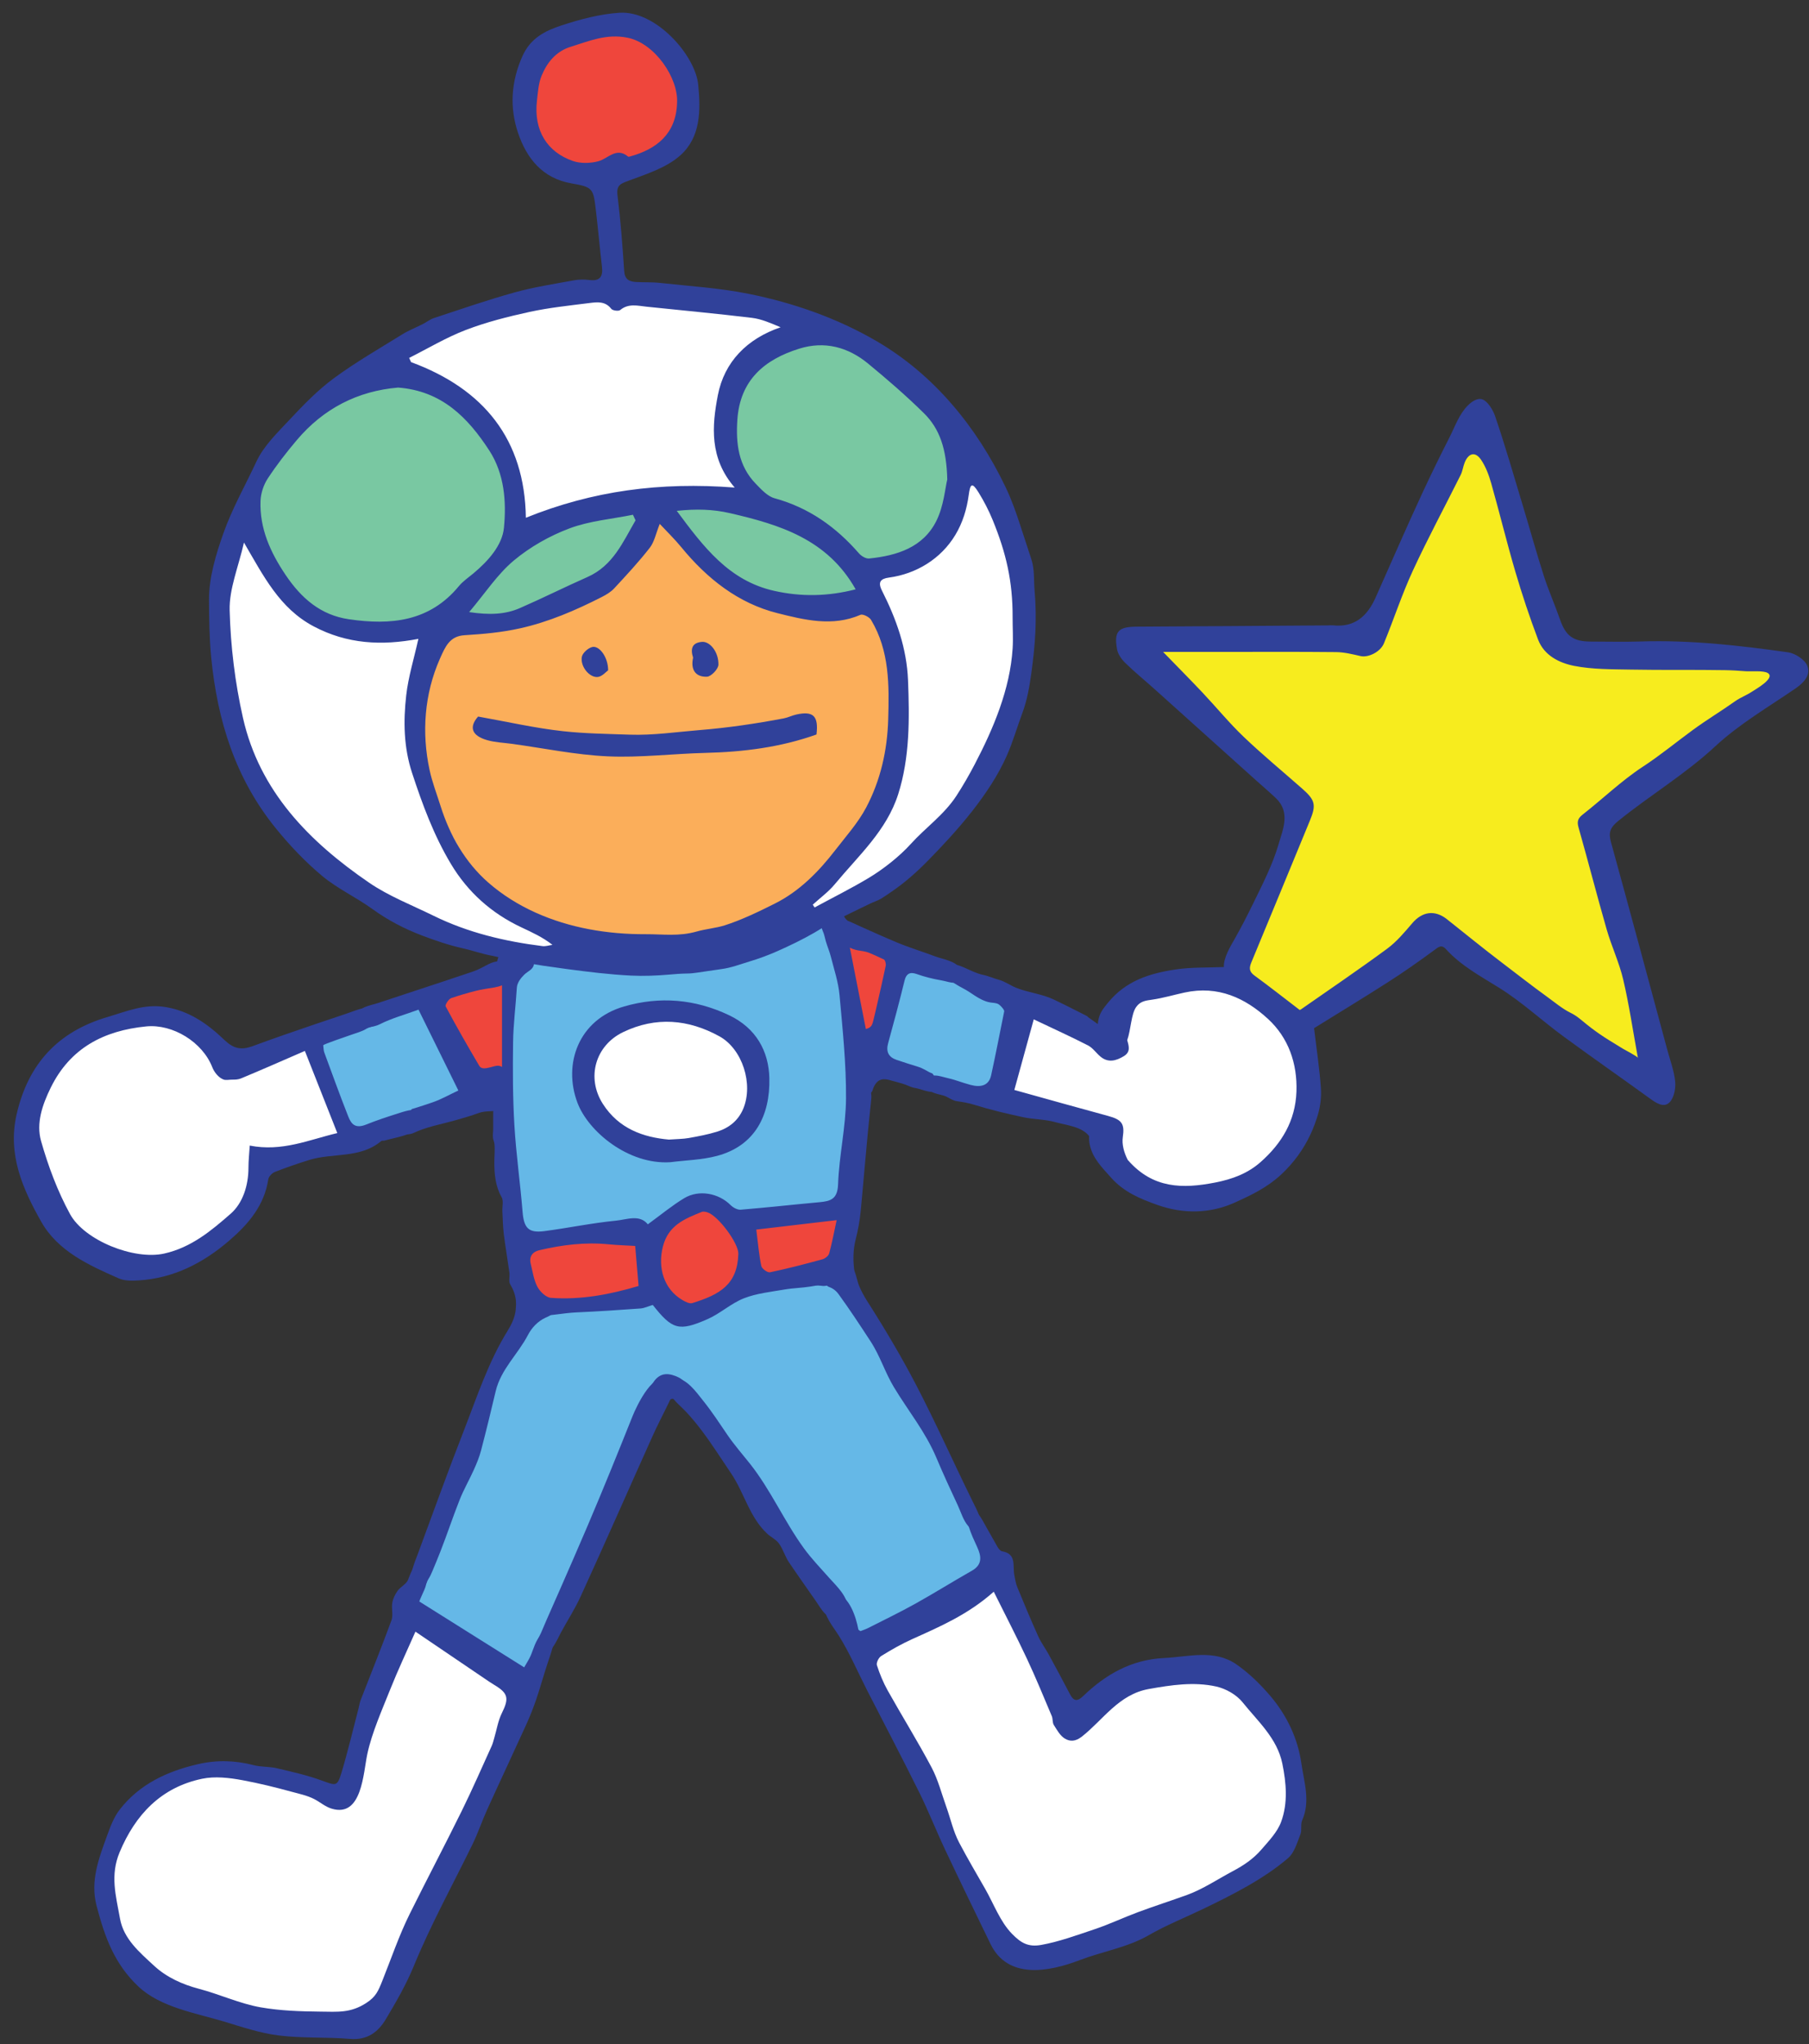
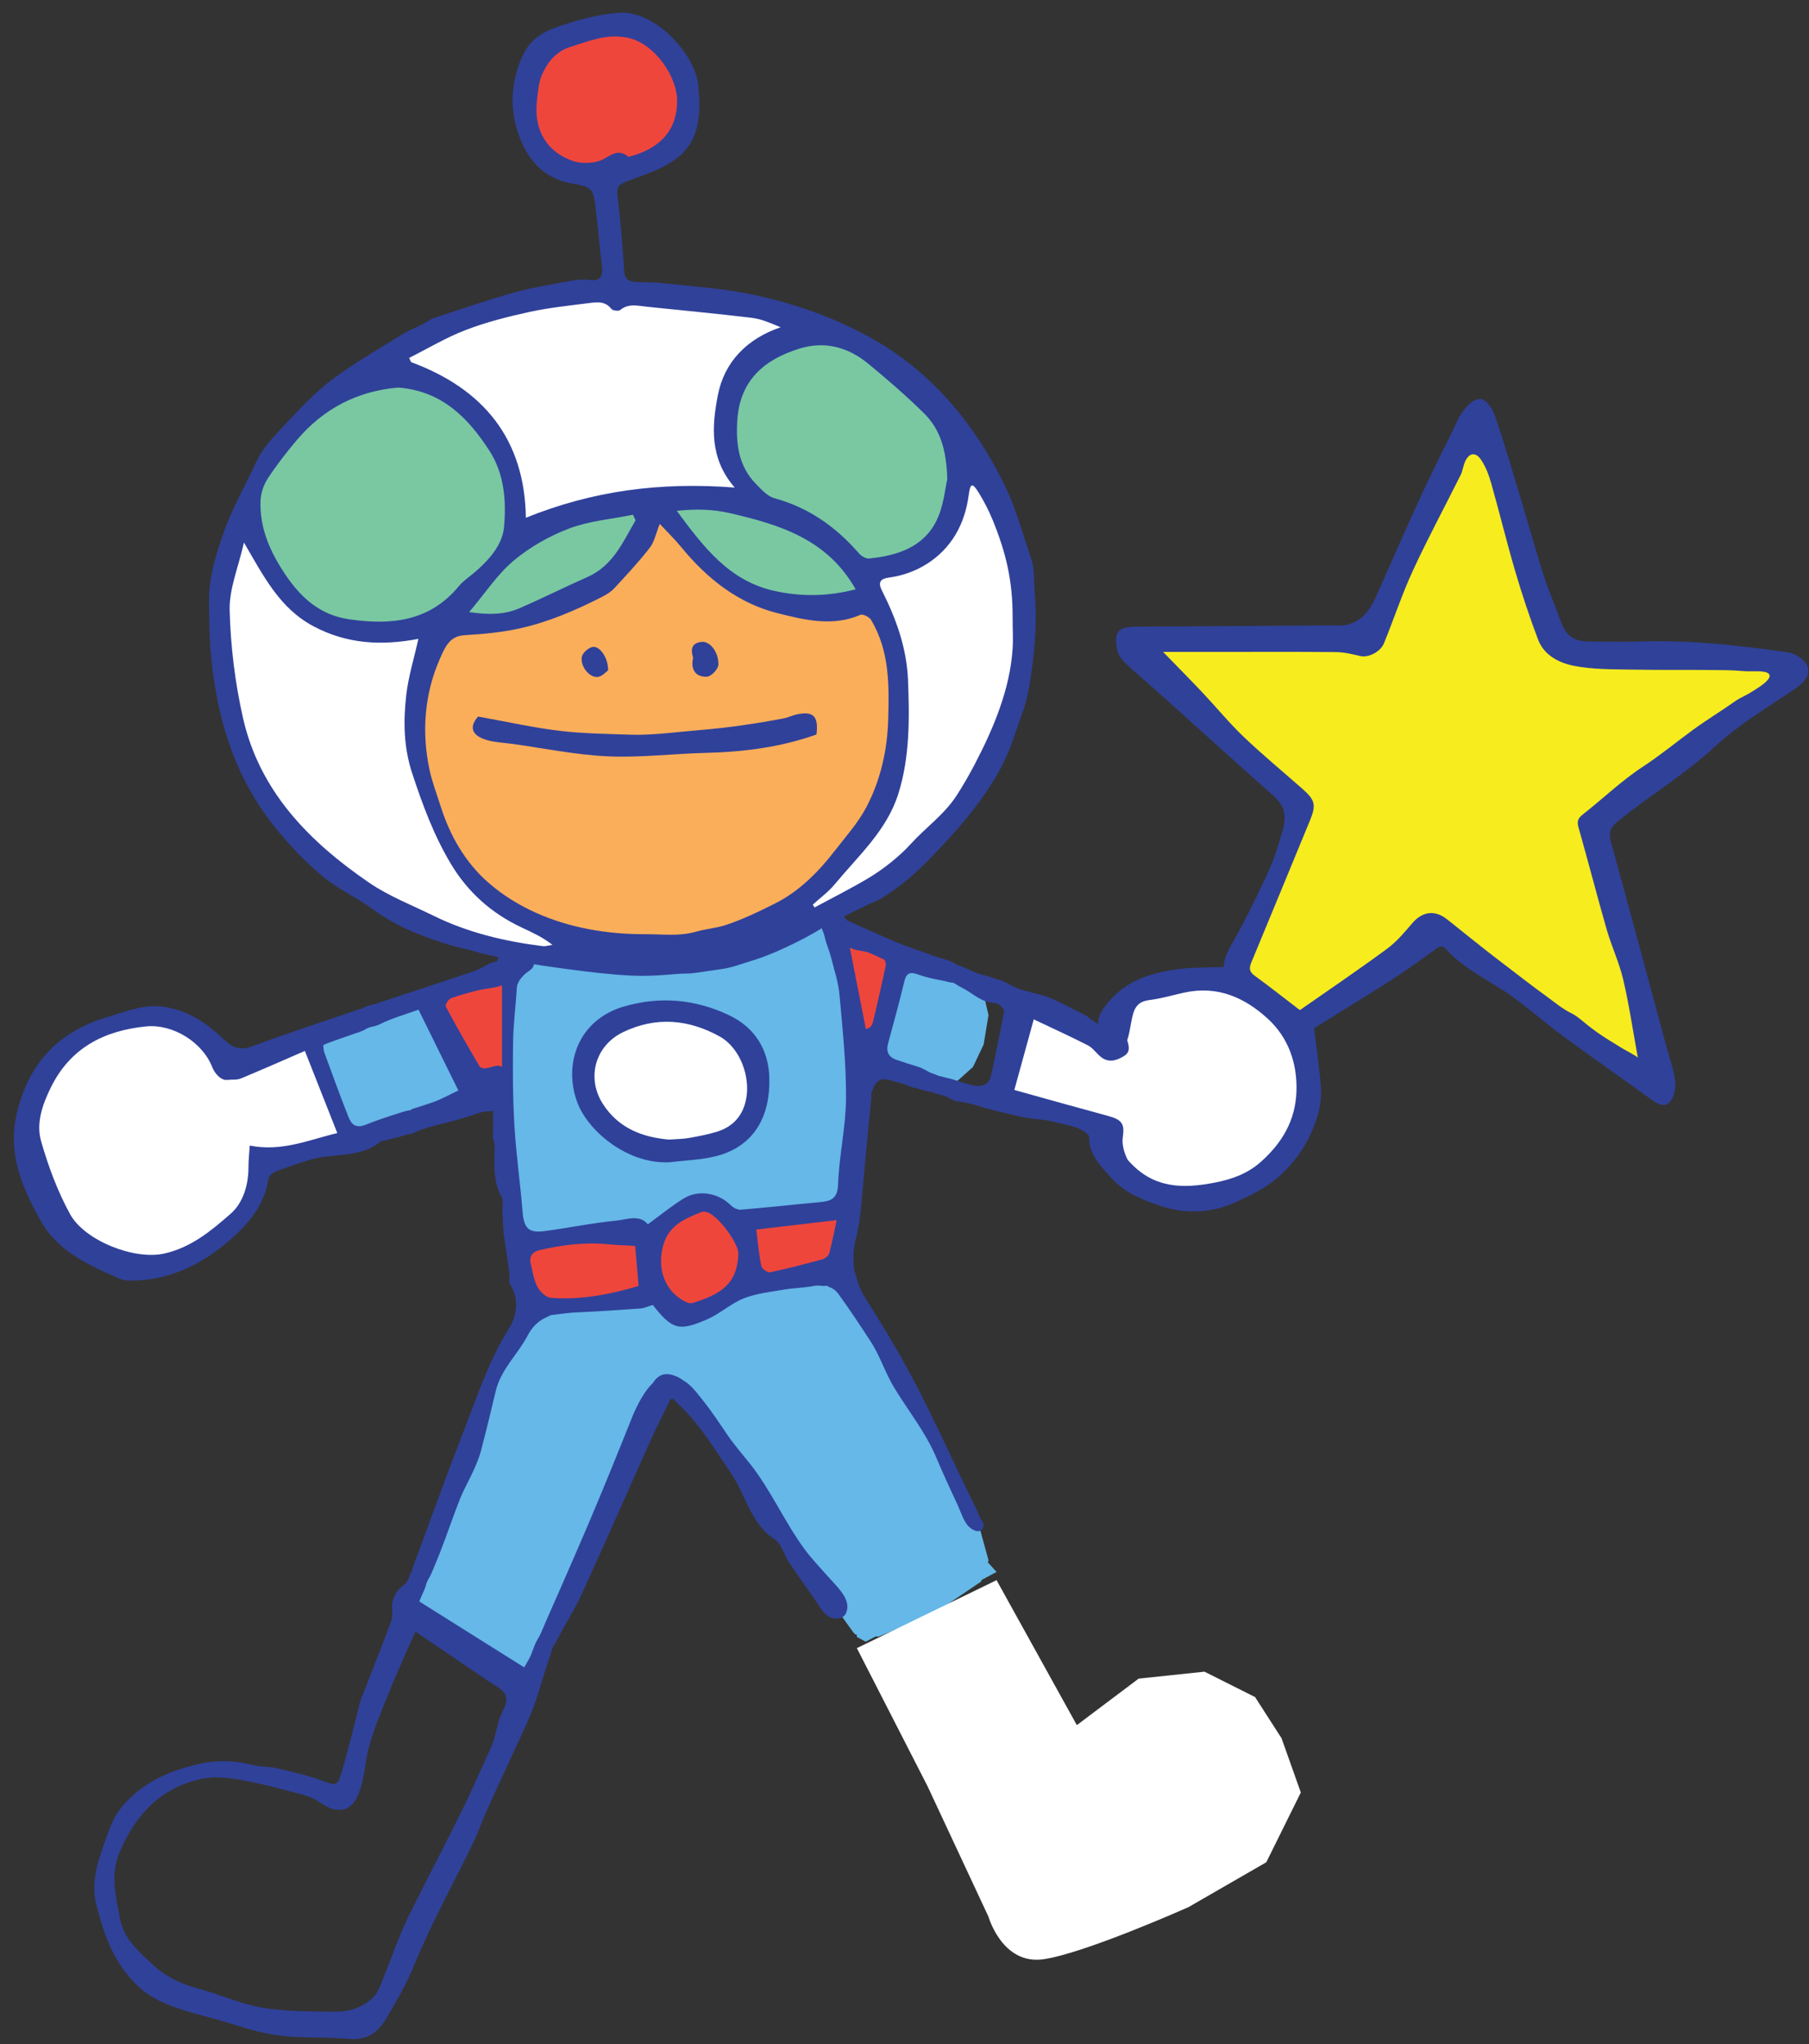
<svg xmlns="http://www.w3.org/2000/svg" version="1.1" width="169" height="191" viewBox="-1 -1 169 191">
  <rect x="-1" y="-1" width="169" height="191" fill="#333333" stroke="none" />
  <g id="space" transform="matrix(1, 0, 0, 1, -37, -3)">
    <g id="jez-d">
      <g id="jez-puppet-star">
        <g id="Layer_3">
          <g id="Group">
            <g id="Shape">
              <path id="ID0.26220739632844925" fill="#65B8E7" stroke="none" stroke-width="1" d="M 0.700 5.444 L 0.100 11.088 L 0.100 22.726 L 1.800 34.741 L 2.051 37.961 L 14.200 45.002 L 16.500 45.257 L 17.350 45.257 L 30.900 34.513 L 32.350 28.969 L 33.150 16.134 L 31.114 2.148 L 29.897 0.529 L 24.300 2.498 L 17.500 4.046 L 8.000 4.446 L 1.450 4.395 L 0.700 5.444 " transform="matrix(1, 0, 0, 1, 83.2, 86.9)" />
              <path id="ID0.26665428234264255" fill="#EF463C" stroke="none" stroke-width="1" d="M 31.550 27.770 L 23.000 29.219 L 20.600 28.495 L 18.450 27.770 L 15.163 28.919 L 13.200 30.368 L 1.400 31.117 L 1.900 37.160 L 14.200 36.111 C 14.200 36.111 15.308 37.410 15.654 37.510 C 16.000 37.610 18.450 37.410 18.600 37.510 C 18.750 37.610 23.000 35.362 23.000 35.362 L 28.400 34.741 L 31.114 34.063 L 31.550 27.770 Z " transform="matrix(1, 0, 0, 1, 83.2, 86.9)" />
              <path id="ID0.5047541819512844" fill="#30419A" stroke="none" stroke-width="1" d="M 15.563 45.794 C 15.596 45.787 15.630 45.785 15.667 45.789 C 15.902 45.812 16.207 46.032 16.427 46.124 C 16.678 46.228 17.502 46.582 17.725 46.283 C 17.836 46.133 17.751 45.647 17.695 45.479 C 17.594 45.171 17.344 44.960 17.147 44.715 C 16.847 44.343 16.634 44.004 16.195 43.790 C 15.824 43.608 15.383 43.457 14.963 43.492 C 13.957 43.575 13.408 44.800 13.470 45.681 C 13.492 45.993 13.731 47.046 14.182 47.026 C 14.475 47.013 14.931 46.383 15.125 46.169 C 15.254 46.027 15.378 45.833 15.563 45.794 Z " transform="matrix(1, 0, 0, 1, 83.2, 86.9)" />
              <path id="ID0.7239518607966602" fill="#FFFFFF" stroke="none" stroke-width="1" d="M 18.850 10.439 L 14.550 9.939 L 10.600 10.439 C 10.600 10.439 8.050 13.136 8.050 13.186 C 8.050 13.236 7.450 17.321 7.450 17.321 L 9.900 20.478 L 13.950 21.920 L 18 22.326 L 21.700 21.069 L 23.564 18.730 L 23.564 15.584 L 22.450 12.737 L 18.850 10.439 Z " transform="matrix(1, 0, 0, 1, 83.2, 86.9)" />
              <path id="ID0.15256989654153585" fill="#30419A" stroke="none" stroke-width="1" d="M 20.909 9.951 C 17.717 8.434 14.431 8.172 11.104 9.132 C 6.841 10.362 5.383 14.508 6.745 18.127 C 7.760 20.824 11.508 23.932 15.416 23.685 C 16.873 23.499 18.372 23.471 19.778 23.097 C 23.308 22.158 24.755 19.340 24.674 15.835 C 24.617 13.317 23.442 11.155 20.909 9.951 Z M 22.244 18.668 C 21.779 19.795 20.905 20.488 19.780 20.836 C 18.920 21.101 18.025 21.267 17.137 21.426 C 16.621 21.518 16.086 21.513 15.287 21.571 C 12.929 21.362 10.612 20.576 9.115 18.229 C 7.561 15.790 8.409 12.780 11.021 11.527 C 14.073 10.062 17.102 10.323 20.005 11.921 C 22.168 13.114 23.188 16.380 22.244 18.668 Z " transform="matrix(1, 0, 0, 1, 83.2, 86.9)" />
            </g>
            <path id="Shape" fill="#30419A" stroke="none" stroke-width="1" d="M 35.530 11.215 C 35.438 10.344 35.340 9.473 35.238 8.599 C 35.141 7.771 35.045 6.943 34.949 6.115 C 34.900 5.696 34.851 5.276 34.802 4.857 C 34.786 4.716 34.755 3.677 34.660 3.636 C 34.673 3.642 34.685 3.647 34.697 3.652 C 34.518 3.132 34.339 2.613 34.160 2.092 C 34.067 1.821 34.003 1.491 33.866 1.239 C 33.788 1.096 33.688 1.049 33.587 0.927 C 33.407 0.708 33.382 0.394 33.101 0.243 C 32.761 0.061 32.248 0.188 31.938 0.355 C 31.286 0.709 31.175 1.470 31.463 2.082 C 31.607 2.388 31.653 2.710 31.748 3.035 C 31.888 3.519 32.093 3.982 32.216 4.471 C 32.518 5.662 32.918 6.850 33.029 8.062 C 33.321 11.275 33.657 14.501 33.637 17.718 C 33.621 20.394 32.990 23.062 32.895 25.744 C 32.846 27.105 32.234 27.323 31.181 27.419 C 28.719 27.644 26.261 27.919 23.797 28.122 C 23.492 28.146 23.084 27.926 22.853 27.692 C 21.748 26.580 19.897 26.215 18.518 27.047 C 17.378 27.735 16.344 28.599 15.121 29.488 C 14.345 28.529 13.162 29.047 12.136 29.147 C 9.896 29.367 7.681 29.832 5.447 30.125 C 3.959 30.319 3.542 29.829 3.418 28.302 C 3.200 25.606 2.814 22.922 2.655 20.223 C 2.503 17.647 2.497 15.059 2.533 12.478 C 2.556 10.777 2.781 9.079 2.885 7.377 C 2.914 6.908 3.256 6.479 3.576 6.163 C 3.902 5.840 4.399 5.692 4.475 5.215 C 4.500 5.062 4.480 4.817 4.433 4.668 C 4.286 4.193 3.818 3.820 3.366 3.671 C 2.992 3.547 2.351 3.509 1.980 3.700 C 1.682 3.853 1.409 4.151 1.227 4.426 C 1.009 4.757 1.064 5.062 0.988 5.429 C 0.930 5.710 0.919 5.997 0.881 6.281 C 0.808 6.824 0.739 7.374 0.724 7.922 C 0.712 8.400 0.579 8.828 0.599 9.314 C 0.686 11.368 0.992 13.411 0.754 15.464 C 0.694 15.986 0.725 16.522 0.706 17.047 C 0.678 17.815 0.682 18.592 0.675 19.360 C 0.671 19.761 0.675 20.163 0.675 20.564 C 0.675 20.841 0.622 21.125 0.653 21.401 C 0.675 21.605 0.770 21.771 0.791 21.974 C 0.851 22.535 0.779 23.127 0.779 23.689 C 0.778 24.814 0.889 25.953 1.461 26.948 C 1.659 27.292 1.510 27.833 1.533 28.282 C 1.570 28.997 1.581 29.718 1.669 30.428 C 1.817 31.619 2.024 32.801 2.188 33.990 C 2.239 34.360 2.095 34.819 2.267 35.099 C 2.546 35.554 2.735 36.061 2.795 36.592 C 2.833 36.930 2.738 37.305 2.992 37.572 C 3.369 37.967 4.136 38.058 4.654 38.059 C 5.944 38.063 7.188 37.772 8.480 37.715 C 10.467 37.628 12.453 37.494 14.437 37.350 C 14.800 37.323 15.151 37.149 15.583 37.020 C 17.402 39.323 18.016 39.528 20.708 38.342 C 21.898 37.818 22.906 36.864 24.109 36.395 C 25.303 35.930 26.633 35.797 27.914 35.576 C 28.712 35.438 29.527 35.429 30.326 35.300 C 30.672 35.245 30.908 35.172 31.255 35.223 C 31.639 35.279 32.022 35.263 32.408 35.262 C 32.994 35.261 33.482 35.110 33.955 34.729 C 34.267 34.478 34.474 34.294 34.423 33.919 C 34.284 32.889 34.283 31.898 34.543 30.876 C 34.755 30.042 34.915 29.186 34.999 28.330 C 35.042 27.878 35.086 27.425 35.127 26.973 C 35.317 24.918 35.490 22.861 35.686 20.805 C 35.783 19.778 35.903 18.752 35.999 17.725 C 36.034 17.358 35.927 17.019 35.916 16.650 C 35.901 16.153 35.874 15.656 35.856 15.159 C 35.834 14.538 35.795 13.940 35.739 13.323 C 35.673 12.619 35.603 11.917 35.530 11.215 Z M 6.068 36.358 C 5.611 36.324 5.045 35.777 4.805 35.323 C 4.462 34.676 4.361 33.898 4.180 33.170 C 4.009 32.482 4.363 32.052 4.984 31.907 C 7.097 31.411 9.234 31.139 11.414 31.351 C 12.304 31.438 13.201 31.463 13.941 31.508 C 14.057 32.887 14.154 34.024 14.257 35.248 C 11.592 36.043 8.870 36.565 6.068 36.358 Z M 19.277 36.847 C 19.020 36.927 18.626 36.726 18.350 36.563 C 16.610 35.538 16.025 33.529 16.531 31.555 C 17.038 29.576 18.565 28.972 20.149 28.332 C 20.302 28.270 20.525 28.316 20.697 28.371 C 21.698 28.691 23.593 31.247 23.577 32.233 C 23.497 35.115 21.853 36.049 19.277 36.847 Z M 32.063 32.206 C 32.000 32.436 31.680 32.690 31.430 32.758 C 29.809 33.200 28.180 33.626 26.535 33.970 C 26.303 34.020 25.777 33.637 25.723 33.383 C 25.508 32.366 25.424 31.321 25.254 29.979 C 27.722 29.689 30.216 29.395 32.762 29.097 C 32.533 30.155 32.338 31.193 32.063 32.206 Z " transform="matrix(1, 0, 0, 1, 81.4, 86.9)" />
          </g>
          <g id="Group">
            <path id="Shape" fill="#EF463C" stroke="none" stroke-width="1" d="M 3.604 13.261 L 6.015 4.083 L 1.463 2.365 L 3.604 13.261 " transform="matrix(1, 0, 0, 1, 113.8, 87.5)" />
            <path id="Shape" fill="#65B8E7" stroke="none" stroke-width="1" d="M 7.049 3.854 L 4.249 13.886 C 4.249 13.886 6.850 15.185 7.049 15.185 C 7.249 15.185 9.799 15.534 9.799 15.534 L 11.652 15.485 L 13.099 14.186 L 14.093 12.088 L 14.549 9.340 L 14.093 7.393 L 11.699 5.347 L 7.049 3.854 Z " transform="matrix(1, 0, 0, 1, 113.8, 87.5)" />
            <path id="Shape" fill="#30419A" stroke="none" stroke-width="1" d="M 4.771 4.141 C 4.901 4.205 4.984 4.556 4.944 4.744 C 4.686 5.946 4.420 7.147 4.142 8.345 C 4.026 8.844 3.914 9.345 3.788 9.842 C 3.719 10.114 3.662 10.368 3.406 10.518 C 3.153 10.666 2.837 10.671 2.576 10.819 C 2.338 10.955 2.141 11.151 1.989 11.379 C 1.355 12.330 1.425 13.720 1.699 14.779 C 1.859 15.398 2.579 17.202 3.548 16.600 C 3.728 16.487 3.734 16.265 3.813 16.088 C 4.097 15.452 4.531 15.214 5.211 15.385 C 5.644 15.494 6.074 15.627 6.502 15.742 C 6.920 15.855 7.288 16.095 7.716 16.155 C 8.354 16.246 9.623 16.953 10.091 16.125 C 10.241 15.860 10.255 15.389 10.030 15.159 C 9.758 14.882 9.353 14.842 9.020 14.674 C 8.675 14.500 8.383 14.297 8.004 14.180 C 7.326 13.971 6.650 13.759 5.978 13.531 C 5.198 13.266 4.953 12.759 5.174 11.954 C 5.711 10.007 6.232 8.056 6.711 6.094 C 6.862 5.475 7.217 5.285 7.811 5.495 C 8.567 5.763 9.339 5.958 10.130 6.093 C 10.562 6.166 11.047 6.358 11.487 6.318 C 12.185 6.254 12.193 5.478 11.901 4.999 C 11.452 4.259 10.304 4.137 9.563 3.855 C 8.378 3.404 7.157 3.041 5.989 2.553 C 5.047 2.160 4.113 1.744 3.182 1.325 C 2.703 1.108 2.220 0.900 1.745 0.674 C 1.264 0.445 1.074 0.436 0.725 0.898 C 0.453 1.257 0.457 1.699 0.647 2.109 C 0.955 2.774 1.634 3.156 2.333 3.289 C 2.742 3.367 3.051 3.373 3.443 3.541 C 3.891 3.732 4.336 3.928 4.771 4.141 Z " transform="matrix(1, 0, 0, 1, 113.8, 87.5)" />
          </g>
          <g id="Group">
            <path id="Shape" fill="#EF463C" stroke="none" stroke-width="1" d="M 13.516 1.151 L 7.275 3.334 L 12.233 11.838 L 14.100 11.338 L 14.100 1.151 L 13.516 1.151 " transform="matrix(1, 0, 0, 1, 68.8, 91.7)" />
            <path id="Shape" fill="#65B8E7" stroke="none" stroke-width="1" d="M 6.499 3.617 L 11.368 12.888 L 9.949 13.937 L 7.769 14.809 L 5.950 15.035 L 4.271 14.359 L 2.649 13.586 C 2.649 13.586 1.249 10.440 1.249 10.290 C 1.249 10.140 0.699 8.582 0.699 8.162 C 0.699 7.743 0.999 5.895 0.999 5.895 L 6.499 3.617 Z " transform="matrix(1, 0, 0, 1, 68.8, 91.7)" />
            <path id="Shape" fill="#30419A" stroke="none" stroke-width="1" d="M 12.653 10.096 C 12.367 10.139 12.112 10.113 11.973 9.878 C 10.892 8.047 9.836 6.201 8.834 4.327 C 8.761 4.190 9.109 3.638 9.355 3.553 C 10.099 3.299 10.854 3.078 11.616 2.883 C 12.222 2.728 12.795 2.659 13.404 2.554 C 14.391 2.384 15.337 1.813 15.323 0.703 C 15.317 0.118 15.047 0.046 14.517 0.050 C 13.922 0.056 13.361 0.116 12.833 0.384 C 12.356 0.627 11.896 0.898 11.387 1.070 C 9.430 1.733 7.466 2.378 5.503 3.025 C 4.521 3.348 3.540 3.672 2.559 3.998 C 2.147 4.136 1.680 4.227 1.284 4.392 C 1.002 4.509 0.729 4.805 0.533 5.034 C 0.337 5.263 0.064 5.644 0.315 5.931 C 0.806 6.494 2.120 6.284 2.672 6.001 C 3.801 5.425 5.109 5.075 6.297 4.631 C 7.574 7.221 8.759 9.624 10.021 12.185 C 9.202 12.566 8.434 13.008 7.612 13.292 C 7.052 13.486 6.488 13.667 5.924 13.844 C 5.465 13.988 5.010 14.076 4.636 14.388 C 4.166 14.780 3.448 15.719 4.295 16.128 C 4.577 16.263 4.965 16.276 5.271 16.275 C 5.683 16.273 5.891 16.118 6.250 15.971 C 7.390 15.506 8.690 15.274 9.874 14.931 C 10.574 14.728 11.266 14.531 11.945 14.280 C 12.578 14.046 13.334 14.195 13.996 13.980 C 14.483 13.821 14.599 13.319 14.555 12.862 C 14.532 12.619 14.412 12.426 14.361 12.207 C 14.291 11.906 14.511 11.664 14.525 11.363 C 14.554 10.775 14.541 10.048 13.843 9.882 C 13.560 9.815 13.073 10.031 12.653 10.096 Z " transform="matrix(1, 0, 0, 1, 68.8, 91.7)" />
          </g>
          <g id="Group">
            <path id="Shape" fill="#65B8E7" stroke="none" stroke-width="1" d="M 32.015 12.078 L 27.897 3.447 L 29.956 2.299 L 32.287 1.872 L 34.612 2.299 C 34.612 2.299 36.475 5.319 36.525 5.469 C 36.575 5.618 37.370 7.954 37.420 8.166 C 37.471 8.378 37.420 10.451 37.420 10.451 L 34.648 11.787 L 32.015 12.078 Z " transform="matrix(1, 0, 0, 1, 37, 95.9)" />
            <path id="Shape" fill="#FFFFFF" stroke="none" stroke-width="1" d="M 27.625 3.197 L 22.475 4.970 C 22.475 4.970 21.025 5.041 20.950 5.131 C 20.875 5.220 19.000 3.796 19.000 3.796 L 14.875 1.424 L 11.650 1.424 C 11.650 1.424 6.825 3.337 6.725 3.280 C 6.626 3.223 3 7.318 3 7.318 L 1.700 13.911 L 4.275 19.930 L 8.650 23.551 L 13.325 24.100 L 18.175 22.577 L 22.075 19.031 L 23.575 14.785 L 31.525 12.438 L 28.275 3.347 L 27.625 3.197 Z " transform="matrix(1, 0, 0, 1, 37, 95.9)" />
            <path id="Shape" fill="#30419A" stroke="none" stroke-width="1" d="M 33.226 11.160 C 32.200 11.573 31.824 11.145 31.535 10.413 C 30.754 8.433 30.031 6.431 29.296 4.434 C 29.223 4.235 29.231 4.006 29.197 3.761 C 29.184 3.669 31.631 2.851 31.868 2.762 C 32.293 2.604 32.789 2.484 33.175 2.248 C 33.482 2.059 33.805 2.024 34.129 1.866 C 34.472 1.699 34.687 1.494 34.699 1.096 C 34.710 0.736 34.536 0.287 34.169 0.222 C 34.137 0.217 34.105 0.212 34.072 0.209 C 33.116 0.095 32.219 0.519 31.333 0.816 C 30.360 1.142 29.388 1.468 28.417 1.798 C 26.474 2.457 24.536 3.129 22.612 3.837 C 21.479 4.253 20.792 4.057 19.932 3.234 C 18.390 1.759 16.676 0.541 14.428 0.183 C 12.475 -0.129 10.801 0.601 9.040 1.120 C 4.413 2.484 1.631 5.495 0.552 10.214 C -0.307 13.968 1.123 17.183 2.848 20.238 C 4.408 23.001 7.294 24.310 10.097 25.540 C 10.648 25.782 11.356 25.769 11.983 25.727 C 15.230 25.515 17.969 24.111 20.398 22.024 C 22.198 20.479 23.689 18.742 24.066 16.276 C 24.105 16.018 24.418 15.698 24.679 15.595 C 25.719 15.184 26.781 14.822 27.850 14.486 C 30.072 13.787 32.632 14.369 34.608 12.714 C 34.682 12.653 34.831 12.689 34.939 12.659 C 36.191 12.305 38.471 12.050 38.803 10.471 C 38.894 10.038 38.669 9.924 38.282 9.831 C 37.547 9.652 36.741 9.951 36.071 10.164 C 35.113 10.466 34.160 10.784 33.226 11.160 Z M 22.332 13.132 C 22.286 13.869 22.211 14.532 22.211 15.195 C 22.211 16.851 21.686 18.504 20.554 19.494 C 18.754 21.069 16.888 22.645 14.351 23.217 C 11.522 23.856 6.887 21.989 5.548 19.540 C 4.378 17.403 3.504 15.056 2.836 12.706 C 2.362 11.039 2.959 9.316 3.731 7.737 C 5.552 4.015 8.698 2.387 12.670 1.997 C 15.136 1.756 17.917 3.456 18.833 5.813 C 19.009 6.266 19.418 6.799 19.900 6.966 C 20.106 7.037 20.442 6.970 20.661 6.971 C 20.946 6.973 21.242 6.969 21.509 6.859 C 23.461 6.049 25.393 5.194 27.482 4.288 C 28.544 6.975 29.503 9.406 30.512 11.962 C 27.827 12.599 25.363 13.723 22.332 13.132 Z " transform="matrix(1, 0, 0, 1, 37, 95.9)" />
          </g>
          <g id="Group">
-             <path id="Shape" fill="#65B8E7" stroke="none" stroke-width="1" d="M 7.350 11.327 L 9.713 3.226 L 7.013 2.135 L 4.284 0.637 L 2.059 1.910 C 2.059 1.910 0.525 4.383 0.488 4.570 C 0.451 4.758 0.075 7.080 0.113 7.192 C 0.151 7.305 2.000 10.140 2.000 10.140 L 5.701 11.327 L 7.350 11.327 Z " transform="matrix(1, 0, 0, 1, 121.6, 92.9)" />
            <path id="Shape" fill="#30419A" stroke="none" stroke-width="1" d="M 28.798 0.663 C 28.465 0.574 28.127 0.492 27.794 0.430 C 27.584 0.402 27.373 0.373 27.158 0.343 C 27.011 0.331 26.866 0.323 26.724 0.324 C 26.746 0.335 26.768 0.346 26.791 0.357 C 27.496 0.457 28.199 0.617 28.888 0.800 C 28.853 0.757 28.825 0.711 28.798 0.663 Z " transform="matrix(1, 0, 0, 1, 121.6, 92.9)" />
          </g>
          <g id="Group">
            <path id="Shape" fill="#65B8E7" stroke="none" stroke-width="1" d="M 22.801 8.695 L 22.201 5.045 C 22.201 5.045 18 2.585 17.750 2.492 C 17.501 2.398 11.386 1.732 11.386 1.732 L 9.100 4.146 C 9.100 4.146 5.984 12.438 5.967 12.587 C 5.950 12.737 1.300 25.423 1.300 25.423 L 0.850 28.670 L 3.300 30.718 L 9.923 34.714 L 11.903 34.364 L 17.000 23.426 L 22.100 11.788 L 22.801 8.695 Z " transform="matrix(1, 0, 0, 1, 74.2, 123.45)" />
            <path id="Shape" fill="#30419A" stroke="none" stroke-width="1" d="M 2.918 23.572 C 3.560 21.945 4.102 20.280 4.749 18.655 C 5.129 17.701 5.649 16.803 6.070 15.865 C 6.332 15.282 6.580 14.683 6.740 14.069 C 7.222 12.230 7.671 10.383 8.107 8.533 C 8.591 6.485 10.182 5.078 11.110 3.300 C 11.483 2.584 12.042 1.993 12.781 1.653 C 13.077 1.516 13.604 1.341 13.399 0.912 C 13.241 0.584 12.728 0.450 12.415 0.349 C 11.906 0.183 11.390 0.055 10.854 0.117 C 10.638 0.143 10.387 0.203 10.203 0.323 C 9.947 0.490 10.005 0.639 9.980 0.912 C 9.918 1.608 9.586 2.300 9.223 2.885 C 7.409 5.814 6.362 9.066 5.125 12.233 C 3.631 16.054 2.250 19.917 0.823 23.763 C 0.575 24.430 -0.358 26.472 0.748 26.925 C 1.035 27.044 1.326 26.969 1.507 26.722 C 1.651 26.526 1.699 26.269 1.828 26.071 C 1.978 25.842 2.092 25.586 2.204 25.320 C 2.449 24.739 2.687 24.158 2.918 23.572 Z " transform="matrix(1, 0, 0, 1, 74.2, 123.45)" />
            <path id="Shape" fill="#30419A" stroke="none" stroke-width="1" d="M 20.884 10.885 C 19.534 14.264 18.171 17.638 16.745 20.985 C 16.696 21.099 16.648 21.213 16.599 21.327 C 15.787 23.229 14.961 25.124 14.130 27.017 C 13.714 27.963 13.297 28.908 12.880 29.854 C 12.696 30.270 12.526 30.693 12.343 31.110 C 12.202 31.427 11.995 31.710 11.933 32.061 C 11.877 32.384 11.872 32.845 12.172 33.028 C 13.106 33.595 13.909 31.622 14.196 31.090 C 14.804 29.967 15.502 28.890 16.034 27.727 C 18.317 22.745 20.514 17.724 22.762 12.726 C 23.213 11.724 23.722 10.750 24.202 9.762 C 24.494 9.161 24.950 8.241 24.383 7.661 C 22.976 6.220 21.245 9.978 20.884 10.885 Z " transform="matrix(1, 0, 0, 1, 74.2, 123.45)" />
          </g>
          <g id="Group">
            <path id="Shape" fill="#65B8E7" stroke="none" stroke-width="1" d="M 21.899 9.740 L 17.300 3.397 L 15.851 2.048 L 13.751 2.598 C 13.751 2.598 11.400 2.948 11.150 3.147 C 10.901 3.347 7.001 5.758 7.001 5.758 L 2.779 9.740 C 2.779 9.740 1.851 11.685 2.101 11.988 C 2.350 12.291 3.950 15.234 3.950 15.234 L 15.851 32.316 C 15.851 32.316 17.451 34.614 17.651 34.814 C 17.851 35.013 19.848 35.014 19.849 35.064 C 19.850 35.113 25.250 32.766 25.250 32.766 L 29.450 29.919 L 30.149 27.927 L 29.389 25.157 L 21.899 9.740 Z " transform="matrix(1, 0, 0, 1, 98.2, 119.85)" />
            <path id="Shape" fill="#30419A" stroke="none" stroke-width="1" d="M 16.131 3.050 C 17.175 4.486 18.149 5.970 19.120 7.456 C 20.037 8.858 20.468 10.362 21.329 11.784 C 22.681 14.018 24.262 15.934 25.285 18.363 C 25.912 19.852 26.588 21.320 27.273 22.782 C 27.562 23.398 27.799 24.231 28.261 24.734 C 28.539 25.034 29.234 25.464 29.569 25.007 C 29.916 24.534 29.444 24.235 29.296 23.808 C 29.120 23.302 28.870 22.841 28.630 22.354 C 26.878 18.792 25.263 15.160 23.435 11.638 C 22.024 8.921 20.451 6.278 18.803 3.695 C 18.531 3.268 18.288 2.823 18.089 2.358 C 17.894 1.901 17.824 1.406 17.646 0.950 C 17.292 0.043 15.908 0.424 15.319 0.815 C 14.929 1.074 14.789 1.738 14.987 2.160 C 15.094 2.387 15.280 2.380 15.493 2.493 C 15.744 2.626 15.963 2.820 16.131 3.050 Z " transform="matrix(1, 0, 0, 1, 98.2, 119.85)" />
            <path id="Shape" fill="#30419A" stroke="none" stroke-width="1" d="M 12.898 26.801 C 11.061 24.272 9.797 21.344 7.869 18.912 C 7.154 18.012 6.391 17.143 5.744 16.192 C 5.010 15.112 4.293 14.019 3.476 13.000 C 2.826 12.188 1.964 10.943 0.827 10.874 C 0.509 10.854 0.235 11.096 0.177 11.412 C 0.113 11.760 0.278 12.185 0.454 12.480 C 0.819 13.096 1.414 13.540 1.898 14.059 C 2.446 14.645 2.953 15.268 3.433 15.910 C 4.373 17.167 5.210 18.495 6.091 19.793 C 7.323 21.607 7.802 23.872 9.458 25.428 C 9.813 25.762 10.302 25.983 10.577 26.366 C 10.958 26.895 11.136 27.567 11.502 28.109 C 12.320 29.322 13.169 30.517 14.006 31.719 C 14.591 32.560 15.019 33.533 16.225 33.344 C 16.660 33.275 16.868 32.914 16.945 32.493 C 17.143 31.407 15.899 30.290 15.258 29.563 C 14.456 28.657 13.612 27.783 12.898 26.801 Z " transform="matrix(1, 0, 0, 1, 98.2, 119.85)" />
          </g>
          <g id="Group">
            <path id="Shape" fill="#65B8E7" stroke="none" stroke-width="1" d="M 4.275 12.737 L 16.500 6.218 C 16.500 6.218 13.950 3.297 11.700 1.573 C 9.450 -0.150 4.939 5.151 4.939 5.151 L 3.450 7.800 L 3.450 12.288 L 4.275 12.737 Z " transform="matrix(1, 0, 0, 1, 112.6, 142.65)" />
            <path id="Shape" fill="#FFFFFF" stroke="none" stroke-width="1" d="M 35.925 15.534 L 29.775 16.182 L 24 20.528 L 16.500 6.983 L 3.450 13.336 L 10.046 26.222 L 15.749 38.435 C 15.749 38.435 17.025 42.930 20.850 42.405 C 24.675 41.881 34.425 37.535 34.425 37.535 L 41.700 33.340 L 44.925 26.822 L 43.125 21.754 L 40.650 17.906 L 35.925 15.534 Z " transform="matrix(1, 0, 0, 1, 112.6, 142.65)" />
-             <path id="Shape" fill="#30419A" stroke="none" stroke-width="1" d="M 44.977 24.107 C 44.647 21.783 43.628 19.632 42.097 17.826 C 41.164 16.727 40.100 15.679 38.920 14.860 C 36.831 13.408 34.454 14.149 32.158 14.258 C 29.108 14.402 26.691 15.784 24.572 17.830 C 24.039 18.345 23.699 18.289 23.366 17.652 C 22.709 16.395 22.039 15.143 21.359 13.898 C 21.053 13.338 20.659 12.822 20.399 12.243 C 19.712 10.719 19.067 9.176 18.433 7.629 C 18.285 7.269 18.229 6.869 18.155 6.482 C 17.995 5.638 18.391 4.520 17.014 4.287 C 16.838 4.256 16.662 4.006 16.556 3.819 C 16.196 3.177 15.830 2.538 15.469 1.896 C 15.175 1.370 14.871 0.749 14.351 0.403 C 14.146 0.267 13.773 -0.106 13.544 0.246 C 13.243 0.710 13.765 1.539 13.903 1.980 C 14.110 2.647 14.401 3.261 14.692 3.897 C 15.081 4.746 15.201 5.532 14.189 6.105 C 12.414 7.113 10.682 8.198 8.900 9.191 C 7.459 9.993 5.971 10.710 4.499 11.458 C 4.266 11.576 4.013 11.656 3.785 11.746 C 3.698 11.679 3.598 11.642 3.588 11.588 C 3.362 10.395 2.780 8.572 1.490 8.136 C 1.228 8.047 0.709 7.976 0.491 8.204 C 0.275 8.430 0.371 8.946 0.373 9.237 C 0.381 10.376 1.214 11.290 1.787 12.208 C 2.794 13.818 3.542 15.588 4.410 17.284 C 6.035 20.461 7.696 23.619 9.279 26.816 C 10.144 28.562 10.854 30.386 11.686 32.148 C 13.079 35.102 14.507 38.038 15.934 40.974 C 17.549 44.300 21.356 43.601 24.286 42.478 C 26.358 41.684 28.742 41.294 30.668 40.182 C 32.351 39.213 34.104 38.518 35.857 37.672 C 38.530 36.384 41.473 34.898 43.735 32.952 C 44.323 32.444 44.578 31.514 44.886 30.736 C 45.044 30.336 44.880 29.806 45.052 29.418 C 45.842 27.629 45.221 25.837 44.977 24.107 Z M 43.085 29.566 C 42.731 30.529 41.931 31.353 41.236 32.159 C 40.483 33.032 39.582 33.635 38.575 34.169 C 37.202 34.898 35.755 35.867 34.299 36.392 C 32.786 36.938 31.230 37.439 29.704 38.006 C 28.345 38.511 27.017 39.144 25.642 39.603 C 24.023 40.143 22.361 40.759 20.678 41.063 C 19.462 41.282 18.785 40.890 17.938 40.021 C 16.835 38.888 16.232 37.223 15.454 35.858 C 14.627 34.406 13.773 32.968 12.997 31.487 C 12.455 30.453 12.202 29.267 11.804 28.156 C 11.363 26.925 11.038 25.631 10.432 24.487 C 9.142 22.053 7.682 19.707 6.335 17.302 C 5.917 16.554 5.584 15.745 5.322 14.929 C 5.249 14.701 5.487 14.218 5.720 14.074 C 6.647 13.498 7.603 12.952 8.596 12.503 C 11.196 11.329 13.822 10.213 16.239 8.063 C 17.328 10.255 18.379 12.280 19.347 14.344 C 20.170 16.100 20.905 17.900 21.661 19.687 C 21.770 19.943 21.707 20.287 21.849 20.512 C 22.144 20.979 22.443 21.529 22.890 21.791 C 23.351 22.060 23.852 22.088 24.480 21.592 C 26.479 20.015 27.913 17.656 30.720 17.154 C 32.825 16.778 34.933 16.459 37.020 16.920 C 37.918 17.119 38.915 17.685 39.482 18.392 C 40.902 20.165 42.709 21.746 43.195 24.111 C 43.567 25.924 43.732 27.810 43.085 29.566 Z " transform="matrix(1, 0, 0, 1, 112.6, 142.65)" />
          </g>
          <g id="Group">
            <path id="Shape" fill="#65B8E7" stroke="none" stroke-width="1" d="M 39.451 11.137 L 29.201 4.694 L 31.351 2.596 L 33.301 0.798 C 33.301 0.798 36.941 1.298 37.196 1.448 C 37.451 1.598 39.301 2.764 39.451 3.005 C 39.601 3.247 40.951 5.593 40.951 5.593 L 41.333 8.086 L 41.051 10.739 L 40.351 11.387 L 39.451 11.137 Z " transform="matrix(1, 0, 0, 1, 44.8, 147.4)" />
-             <path id="Shape" fill="#FFFFFF" stroke="none" stroke-width="1" d="M 39.951 12.085 L 29.201 5.492 L 23.451 21.775 L 22.701 22.225 L 12.301 19.977 C 12.301 19.977 7.801 20.177 5.101 22.225 C 2.401 24.273 1.301 27.519 1.001 28.518 C 0.701 29.517 0.299 34.861 3.551 38.358 C 6.803 41.855 17.651 43.502 18.952 43.552 C 20.252 43.602 25.052 43.552 26.102 42.653 C 27.152 41.754 30.502 35.211 30.502 35.211 L 35.267 25.871 L 39.101 16.959 C 39.101 16.959 41.251 13.483 39.951 12.085 Z " transform="matrix(1, 0, 0, 1, 44.8, 147.4)" />
            <path id="Shape" fill="#30419A" stroke="none" stroke-width="1" d="M 40.776 9.288 C 40.612 9.661 40.381 10.004 40.169 10.381 C 36.953 8.361 33.792 6.375 30.377 4.229 C 30.352 4.214 30.808 3.217 30.847 3.126 C 30.982 2.810 31.033 2.561 31.081 2.228 C 31.154 1.729 31.439 0.880 30.953 0.489 C 30.148 -0.159 29.498 1.739 29.330 2.183 C 29.173 2.597 28.622 2.846 28.340 3.235 C 28.104 3.562 27.914 3.966 27.847 4.360 C 27.757 4.893 27.949 5.500 27.772 5.985 C 26.854 8.487 25.854 10.958 24.891 13.443 C 24.797 13.685 24.764 13.953 24.698 14.205 C 24.175 16.203 23.704 18.217 23.110 20.194 C 22.706 21.537 22.601 21.444 21.252 20.952 C 19.890 20.454 18.459 20.135 17.043 19.802 C 16.352 19.640 15.605 19.701 14.920 19.522 C 13.181 19.068 11.450 19.019 9.703 19.423 C 6.828 20.086 4.239 21.284 2.387 23.664 C 1.849 24.355 1.517 25.238 1.213 26.076 C 0.445 28.194 -0.388 30.327 0.218 32.642 C 0.988 35.589 1.881 38.080 4.141 40.210 C 6.202 42.151 9.508 42.683 12.137 43.476 C 13.817 43.984 15.509 44.558 17.237 44.772 C 19.437 45.046 21.686 44.907 23.900 45.095 C 25.509 45.233 26.528 44.458 27.252 43.242 C 28.206 41.641 29.152 40.008 29.857 38.288 C 31.458 34.388 33.490 30.706 35.335 26.929 C 35.856 25.864 36.231 24.729 36.722 23.649 C 37.916 21.014 39.149 18.399 40.345 15.767 C 40.702 14.982 41.021 14.179 41.299 13.364 C 41.684 12.235 41.993 11.083 42.372 9.953 C 42.539 9.452 42.713 8.971 42.837 8.462 C 42.935 8.055 43.126 7.555 42.899 7.153 C 42.608 6.638 42.051 7.174 41.752 7.393 C 41.252 7.760 41.028 8.714 40.776 9.288 Z M 38.081 14.662 C 37.729 15.374 37.605 16.198 37.376 16.971 C 37.301 17.220 37.246 17.479 37.138 17.714 C 36.215 19.742 35.327 21.786 34.343 23.782 C 32.753 27.008 31.076 30.192 29.477 33.415 C 28.476 35.435 27.755 37.573 26.919 39.662 C 26.533 40.626 26.320 41.156 25.402 41.748 C 23.939 42.692 22.742 42.562 21.111 42.545 C 19.255 42.525 17.390 42.465 15.557 42.146 C 13.624 41.809 11.701 40.917 9.781 40.412 C 8.264 40.014 6.766 39.343 5.614 38.278 C 4.228 36.997 2.754 35.760 2.411 33.857 C 2.020 31.690 1.477 29.808 2.374 27.659 C 3.839 24.150 6.244 21.595 10.071 20.791 C 11.276 20.538 12.626 20.694 13.861 20.925 C 15.394 21.210 16.909 21.582 18.412 21.994 C 19.133 22.192 19.898 22.346 20.564 22.692 C 21.119 22.979 21.577 23.399 22.187 23.583 C 25.024 24.443 25.132 20.256 25.517 18.470 C 25.951 16.452 26.904 14.332 27.667 12.411 C 28.354 10.681 29.152 8.996 30.011 7.044 C 32.200 8.530 34.309 9.962 36.418 11.391 C 36.730 11.602 37.037 11.818 37.359 12.010 C 38.687 12.801 38.770 13.275 38.081 14.662 Z " transform="matrix(1, 0, 0, 1, 44.8, 147.4)" />
          </g>
          <path id="Shape" fill="#FFFFFF" stroke="none" stroke-width="1" d="M 109.101 90.706 L 105.001 92.103 C 105.001 92.103 103.501 94.800 103.501 94.950 C 103.501 95.100 102.451 95.888 102.451 95.888 C 102.451 95.888 95.251 93.163 94.951 93.132 C 94.651 93.102 92.551 101.792 92.701 101.842 C 92.851 101.893 102.251 104.540 102.251 104.540 L 103.951 108.935 L 108.551 110.484 L 114.301 110.084 L 119.501 106.804 L 121.701 100.045 C 121.701 100.045 120.301 96.175 120.351 95.887 C 120.401 95.599 116.151 91.552 116.151 91.552 L 109.101 90.706 Z " transform="matrix(1, 0, 0, 1, 37, 3)" />
          <path id="Shape" fill="#F7EC1E" stroke="none" stroke-width="1" d="M 126.792 58.663 L 105.150 58.967 L 120.124 74.240 L 119.550 77.394 L 114.750 90.174 L 120.124 94.925 L 133.050 86.159 L 153.975 100.595 L 148.125 76.420 L 166.200 61.660 L 164.323 61.136 L 145.875 59.862 L 142.575 54.393 L 137.025 38.435 L 126.792 58.663 " transform="matrix(1, 0, 0, 1, 37, 3)" />
          <g id="Group">
            <path id="Shape" fill="#FFFFFF" stroke="none" stroke-width="1" d="M 42.750 87.808 L 35.650 88.353 L 29.600 87.808 L 25.725 87.158 L 18.450 84.066 L 9.898 78.218 L 4.425 70.426 L 2.325 63.608 L 1.559 53.943 L 3.825 47.200 L 5.775 42.405 L 10.125 37.236 L 17.850 32.066 L 25.167 28.695 L 31.200 27.047 L 40.275 26.222 L 50.550 27.646 L 61.875 31.392 L 68.700 37.011 L 73.349 44.079 L 76.313 50.647 L 76.725 55.966 L 75.825 63.533 L 73.349 70.501 L 69.825 75.745 L 65.099 80.390 L 56.850 85.032 L 49.275 87.808 L 42.750 87.808 " transform="matrix(1, 0, 0, 1, 55, 3)" />
            <path id="Shape" fill="#FBAE5A" stroke="none" stroke-width="1" d="M 22.150 56.890 L 19.750 64.282 L 21.150 73.173 L 26.200 82.513 L 37.000 87.158 L 49.500 86.309 L 58.300 81.264 L 63.950 72.623 L 65.050 61.335 L 62.404 53.993 L 58.600 49.648 L 43.350 45.502 C 43.350 45.502 35.849 46.551 35.750 46.700 C 35.650 46.850 27.800 50.696 27.800 50.696 L 22.150 56.890 Z " transform="matrix(1, 0, 0, 1, 55, 3)" />
            <path id="Shape" fill="#79C8A2" stroke="none" stroke-width="1" d="M 23.600 56.990 C 23.600 56.990 28.200 57.040 28.450 56.990 C 28.699 56.940 35.337 54.642 35.337 54.642 L 40.249 50.397 L 41.244 46.101 L 44.449 48.648 L 49.799 53.743 C 49.799 53.743 57.399 55.841 57.649 55.891 C 57.899 55.940 62.200 55.291 62.200 55.291 L 62.200 53.093 L 64.249 51.794 C 64.249 51.794 68.050 49.797 68.249 49.746 C 68.449 49.696 70.849 42.854 70.849 42.854 L 66.850 35.661 L 60.400 30.667 L 55.800 30.118 L 51.900 31.717 L 49.300 35.063 L 48.800 39.009 L 48.850 42.055 L 50.400 44.902 L 50.100 45.701 L 44.950 45.501 L 40.550 45.501 L 35.338 46.600 L 28.900 48.848 L 28.800 44.503 L 26.100 38.460 L 21.050 34.714 L 16.950 33.915 L 9.600 37.711 L 4.900 43.954 L 4.900 49.598 L 7.250 53.944 L 11.950 57.440 C 11.950 57.440 17.650 57.990 18 58.039 C 18.350 58.089 23.600 56.990 23.600 56.990 Z " transform="matrix(1, 0, 0, 1, 55, 3)" />
            <path id="Shape" fill="#EF463C" stroke="none" stroke-width="1" d="M 38.300 14.735 C 38.300 14.735 36.400 14.985 36.250 15.035 C 36.100 15.084 32.850 14.085 32.850 14.085 C 32.850 14.085 29.999 10.039 30.050 9.890 C 30.100 9.740 31.650 3.946 31.650 3.946 C 31.650 3.946 37.201 1.898 37.450 1.948 C 37.700 1.998 42.900 2.997 42.900 2.997 L 45.450 7.742 L 44.800 11.987 L 42.150 14.235 L 38.300 14.735 Z " transform="matrix(1, 0, 0, 1, 55, 3)" />
            <path id="Shape" fill="#30419A" stroke="none" stroke-width="1" d="M 31.760 89.229 C 32.492 89.335 33.223 89.440 33.955 89.537 C 35.942 89.803 37.946 90.049 39.950 90.149 C 41.137 90.208 42.327 90.158 43.510 90.056 C 44.083 90.006 44.636 89.960 45.208 89.955 C 45.835 89.949 46.459 89.812 47.081 89.733 C 47.537 89.675 47.990 89.595 48.446 89.534 C 49.331 89.413 50.128 89.097 50.985 88.841 C 51.873 88.577 52.745 88.254 53.593 87.880 C 54.758 87.366 55.949 86.791 57.059 86.152 C 57.664 85.803 58.237 85.408 58.862 85.096 C 60.001 84.528 61.151 83.981 62.297 83.420 C 62.645 83.250 62.996 83.153 63.328 82.953 C 63.670 82.746 63.993 82.513 64.322 82.289 C 65.533 81.463 66.634 80.486 67.660 79.442 C 70.398 76.656 73.465 73.208 75.058 69.600 C 75.634 68.295 76.022 66.925 76.519 65.591 C 76.961 64.399 77.175 63.154 77.350 61.885 C 77.713 59.239 77.888 56.878 77.654 54.195 C 77.565 53.168 77.667 52.201 77.345 51.230 C 77.006 50.209 76.667 49.172 76.334 48.141 C 75.938 46.912 75.502 45.680 74.944 44.514 C 72.279 38.944 68.307 34.041 62.917 30.888 C 59.222 28.727 55.120 27.292 50.930 26.451 C 48.209 25.904 45.412 25.735 42.644 25.431 C 41.895 25.348 41.132 25.393 40.378 25.344 C 39.765 25.304 39.364 25.086 39.314 24.333 C 39.157 21.972 38.980 19.609 38.689 17.262 C 38.569 16.284 38.975 16.164 39.767 15.869 C 41.438 15.247 43.279 14.660 44.560 13.513 C 46.442 11.827 46.473 9.382 46.229 6.916 C 45.956 4.155 42.273 -0.032 38.867 0.192 C 37.028 0.313 35.177 0.808 33.416 1.389 C 31.946 1.875 30.575 2.546 29.819 4.220 C 28.729 6.636 28.598 9.086 29.408 11.450 C 30.197 13.757 31.643 15.660 34.400 16.136 C 36.419 16.484 36.428 16.621 36.673 18.692 C 36.880 20.438 37.034 22.189 37.237 23.935 C 37.343 24.853 37.040 25.286 36.054 25.160 C 35.580 25.100 35.077 25.103 34.609 25.191 C 32.761 25.534 30.892 25.818 29.085 26.318 C 26.551 27.020 24.063 27.885 21.564 28.706 C 21.179 28.832 20.843 29.104 20.476 29.291 C 19.849 29.609 19.185 29.864 18.590 30.233 C 16.430 31.575 14.215 32.846 12.173 34.352 C 10.674 35.458 9.350 36.829 8.069 38.195 C 6.923 39.418 5.638 40.654 4.950 42.133 C 3.911 44.367 2.686 46.509 1.865 48.838 C 1.169 50.812 0.514 52.955 0.526 55.077 C 0.535 56.820 0.560 58.684 0.730 60.417 C 1.310 66.344 2.988 71.729 6.764 76.386 C 8.063 77.988 9.508 79.512 11.089 80.833 C 12.517 82.026 14.266 82.827 15.783 83.925 C 17.213 84.961 18.787 85.786 20.438 86.410 C 21.668 86.875 22.961 87.318 24.246 87.604 C 25.144 87.803 26.003 88.117 26.911 88.284 C 27.734 88.436 28.522 88.715 29.351 88.840 C 30.152 88.959 30.947 89.109 31.760 89.229 Z M 53.417 83.406 C 51.947 84.147 50.260 84.962 48.700 85.456 C 47.877 85.716 46.940 85.789 46.094 86.030 C 44.413 86.508 42.998 86.276 41.289 86.282 C 39.533 86.289 37.773 86.145 36.047 85.820 C 32.604 85.172 29.272 83.778 26.618 81.459 C 24.463 79.575 23.021 77.055 22.148 74.277 C 21.800 73.170 21.376 72.078 21.133 70.948 C 20.379 67.458 20.644 63.839 22.091 60.559 C 22.603 59.400 23.015 58.436 24.386 58.349 C 26.185 58.234 27.823 58.097 29.599 57.701 C 32.255 57.110 34.787 56.018 37.203 54.787 C 37.626 54.571 38.063 54.314 38.380 53.971 C 39.523 52.738 40.672 51.503 41.704 50.178 C 42.134 49.624 42.274 48.844 42.635 47.948 C 43.315 48.678 44.029 49.367 44.653 50.129 C 47.052 53.059 49.966 55.367 53.633 56.287 C 56.122 56.912 58.771 57.578 61.388 56.442 C 61.616 56.343 62.214 56.645 62.377 56.917 C 64.109 59.805 64.070 63.028 63.977 66.231 C 63.893 69.106 63.263 71.903 61.919 74.446 C 61.160 75.883 60.034 77.133 59.030 78.434 C 57.478 80.446 55.685 82.265 53.417 83.406 Z M 24.830 56.188 C 26.337 54.405 27.467 52.655 28.994 51.376 C 30.512 50.105 32.338 49.070 34.194 48.371 C 36.067 47.665 38.143 47.497 40.131 47.094 C 40.213 47.267 40.294 47.441 40.374 47.614 C 39.196 49.637 38.277 51.851 35.879 52.912 C 33.763 53.848 31.693 54.888 29.572 55.813 C 28.201 56.411 26.743 56.474 24.830 56.188 Z M 44.225 46.729 C 46.054 46.534 47.616 46.579 49.207 46.947 C 53.848 48.020 58.294 49.375 60.937 54.061 C 58.357 54.726 55.858 54.773 53.320 54.202 C 49.108 53.256 46.739 50.118 44.225 46.729 Z M 71.500 45.246 C 71.641 44.204 71.803 44.009 72.421 45.011 C 72.928 45.834 73.373 46.694 73.739 47.588 C 74.997 50.663 75.612 53.322 75.600 56.665 C 75.596 57.629 75.662 58.616 75.602 59.578 C 75.360 63.405 73.802 67.078 72.060 70.410 C 71.545 71.396 70.949 72.436 70.339 73.369 C 69.177 75.141 67.486 76.303 66.077 77.860 C 65.024 79.023 63.515 80.208 62.173 81.016 C 60.524 82.006 58.795 82.865 57.103 83.783 C 57.044 83.696 56.987 83.610 56.929 83.523 C 57.619 82.892 58.394 82.330 58.985 81.616 C 61.216 78.921 63.827 76.609 64.913 73.195 C 66.001 69.768 65.971 66.111 65.829 62.557 C 65.709 59.553 64.727 56.818 63.395 54.184 C 62.982 53.368 63.276 53.068 64.043 52.964 C 66.602 52.620 68.903 51.212 70.243 48.989 C 70.935 47.843 71.322 46.566 71.500 45.246 Z M 62.093 32.965 C 63.890 34.445 65.659 35.974 67.316 37.607 C 68.789 39.059 69.427 40.942 69.496 43.795 C 69.295 44.609 69.170 46.271 68.483 47.655 C 67.246 50.151 64.793 50.916 62.192 51.181 C 61.892 51.211 61.466 50.955 61.247 50.702 C 59.104 48.235 56.562 46.429 53.360 45.551 C 52.699 45.370 52.122 44.730 51.609 44.202 C 49.981 42.525 49.736 40.446 49.885 38.219 C 50.134 34.515 52.409 32.593 55.665 31.576 C 58.027 30.838 60.217 31.421 62.093 32.965 Z M 36.907 14.062 C 36.158 14.267 35.232 14.290 34.509 14.037 C 32.149 13.213 30.832 11.232 31.166 8.374 C 31.256 7.596 31.306 6.775 31.600 6.068 C 32.114 4.826 32.946 3.795 34.316 3.371 C 36.037 2.839 37.647 2.128 39.617 2.522 C 42.204 3.039 44.380 6.316 44.254 8.600 C 44.168 11.541 42.293 12.940 39.904 13.607 C 39.832 13.627 39.724 13.668 39.686 13.636 C 38.575 12.707 37.830 13.810 36.907 14.062 Z M 24.512 29.831 C 26.429 29.096 28.448 28.584 30.460 28.145 C 32.291 27.746 34.170 27.552 36.034 27.316 C 36.766 27.224 37.533 27.111 38.106 27.854 C 38.234 28.019 38.785 28.094 38.939 27.966 C 39.717 27.324 40.558 27.566 41.402 27.654 C 44.685 27.997 47.972 28.302 51.248 28.697 C 52.127 28.803 52.973 29.175 53.927 29.576 C 50.771 30.653 48.661 32.824 48.062 35.929 C 47.511 38.783 47.255 41.813 49.639 44.553 C 42.682 44.016 36.392 44.845 30.127 47.375 C 30.024 40.047 26.186 35.333 19.402 32.833 C 19.342 32.702 19.283 32.570 19.223 32.440 C 20.981 31.556 22.684 30.530 24.512 29.831 Z M 6.011 43.712 C 6.835 42.454 7.764 41.256 8.737 40.107 C 11.233 37.158 14.425 35.532 18.188 35.211 C 22.271 35.517 24.710 38.016 26.704 41.081 C 28.131 43.275 28.315 45.878 28.079 48.312 C 27.920 49.954 26.599 51.426 25.223 52.574 C 24.761 52.960 24.246 53.305 23.869 53.762 C 21.128 57.087 17.508 57.429 13.597 56.857 C 10.930 56.467 9.134 54.869 7.688 52.726 C 6.268 50.622 5.243 48.380 5.339 45.793 C 5.365 45.086 5.624 44.305 6.011 43.712 Z M 21.496 84.555 C 19.472 83.560 17.326 82.731 15.482 81.468 C 9.892 77.640 5.248 72.938 3.698 66.067 C 2.957 62.785 2.542 59.381 2.455 56.019 C 2.404 54.010 3.274 51.979 3.791 49.689 C 5.629 52.839 7.123 55.836 10.300 57.520 C 13.429 59.179 16.664 59.342 20.086 58.689 C 19.672 60.553 19.144 62.243 18.949 63.969 C 18.674 66.395 18.711 68.820 19.496 71.215 C 20.460 74.157 21.527 77.042 23.118 79.704 C 24.704 82.359 26.926 84.338 29.731 85.653 C 30.704 86.110 31.683 86.552 32.612 87.277 C 32.301 87.320 31.981 87.432 31.681 87.395 C 28.146 86.952 24.710 86.135 21.496 84.555 Z " transform="matrix(1, 0, 0, 1, 55, 3)" />
            <path id="Shape" fill="#30419A" stroke="none" stroke-width="1" d="M 55.400 65.756 C 54.998 65.844 54.619 66.041 54.217 66.118 C 51.632 66.609 49.025 66.994 46.402 67.208 C 44.260 67.382 41.987 67.716 39.856 67.641 C 37.750 67.566 35.648 67.543 33.559 67.311 C 30.970 67.024 28.414 66.438 25.665 65.947 C 24.827 66.891 25.009 67.721 26.512 68.151 C 27.262 68.365 28.066 68.392 28.847 68.499 C 31.823 68.909 34.790 69.529 37.780 69.665 C 40.811 69.802 43.864 69.417 46.909 69.342 C 50.446 69.256 53.911 68.825 57.278 67.623 C 57.485 65.883 56.971 65.412 55.400 65.756 Z " transform="matrix(1, 0, 0, 1, 55, 3)" />
            <path id="Shape" fill="#30419A" stroke="none" stroke-width="1" d="M 47.047 62.226 C 47.435 62.213 48.109 61.505 48.117 61.103 C 48.143 59.902 47.316 58.911 46.583 58.970 C 45.656 59.044 45.483 59.607 45.751 60.448 C 45.517 61.483 45.903 62.265 47.047 62.226 Z " transform="matrix(1, 0, 0, 1, 55, 3)" />
            <path id="Shape" fill="#30419A" stroke="none" stroke-width="1" d="M 36.878 62.244 C 37.274 62.183 37.615 61.766 37.812 61.628 C 37.820 60.417 36.998 59.301 36.338 59.448 C 35.946 59.535 35.414 60.013 35.354 60.382 C 35.203 61.302 36.109 62.364 36.878 62.244 Z " transform="matrix(1, 0, 0, 1, 55, 3)" />
          </g>
        </g>
        <g id="Layer_2">
          <g id="Group">
            <path id="Shape" fill="none" stroke="none" stroke-width="1" d="M 24.472 55.780 C 23.465 55.998 22.468 56.299 21.448 56.445 C 20.820 56.535 20.323 56.589 19.936 57.144 C 19.468 57.818 19.457 59.242 19.107 60.235 C 19.277 60.823 19.429 61.341 18.781 61.732 C 18.081 62.156 17.332 62.376 16.606 61.767 C 16.205 61.431 15.889 60.953 15.440 60.721 C 13.852 59.905 12.222 59.167 10.375 58.289 C 9.752 60.556 9.173 62.660 8.562 64.885 C 11.650 65.743 14.477 66.539 17.311 67.308 C 18.599 67.658 18.881 68.029 18.694 69.293 C 18.598 69.943 18.792 70.704 19.153 71.417 C 19.170 71.436 19.188 71.454 19.205 71.474 C 21.527 74.101 24.268 74.132 27.331 73.532 C 28.929 73.219 30.364 72.690 31.580 71.611 C 33.553 69.862 34.817 67.762 34.917 65.049 C 35.014 62.388 34.154 59.991 32.264 58.250 C 30.142 56.296 27.602 55.105 24.472 55.780 Z " transform="matrix(1, 0, 0, 1, 122.2, 38.95)" />
            <path id="Shape" fill="none" stroke="none" stroke-width="1" d="M 78.955 25.933 C 78.559 25.679 77.363 25.802 76.878 25.764 C 76.244 25.714 75.609 25.673 74.973 25.662 C 72.041 25.613 69.109 25.666 66.176 25.610 C 64.398 25.577 62.587 25.601 60.856 25.261 C 59.467 24.987 58.051 24.289 57.488 22.800 C 56.700 20.714 55.994 18.592 55.364 16.452 C 54.560 13.720 53.891 10.950 53.113 8.211 C 52.894 7.436 52.601 6.640 52.150 5.986 C 51.619 5.216 50.990 5.376 50.633 6.266 C 50.483 6.642 50.438 7.064 50.258 7.423 C 48.774 10.403 47.192 13.337 45.797 16.357 C 44.777 18.566 44.017 20.895 43.093 23.150 C 42.751 23.985 41.605 24.507 40.909 24.347 C 40.156 24.173 39.385 23.983 38.619 23.975 C 34.998 23.936 31.375 23.959 27.752 23.959 C 26.048 23.959 24.343 23.959 22.460 23.959 C 23.723 25.260 24.949 26.495 26.143 27.760 C 27.439 29.134 28.639 30.606 30.004 31.907 C 31.770 33.592 33.661 35.148 35.491 36.766 C 36.682 37.817 36.771 38.272 36.167 39.732 C 34.346 44.141 32.540 48.555 30.707 52.958 C 30.489 53.482 30.490 53.823 30.990 54.189 C 32.379 55.204 33.730 56.270 35.215 57.406 C 35.123 57.445 35.258 57.412 35.363 57.338 C 38.048 55.464 40.760 53.626 43.395 51.684 C 44.282 51.030 45.016 50.147 45.740 49.301 C 46.673 48.210 47.842 48.036 48.974 48.931 C 50.675 50.276 52.351 51.654 54.080 52.963 C 55.495 54.036 56.889 55.136 58.328 56.175 C 59.025 56.678 59.753 57.297 60.525 57.675 C 61.128 57.970 61.496 58.329 62.026 58.755 C 62.570 59.192 63.120 59.589 63.702 59.969 C 64.259 60.333 64.838 60.663 65.399 61.022 C 65.558 61.122 66.790 61.754 66.815 61.888 C 66.331 59.242 65.989 56.881 65.444 54.567 C 65.070 52.975 64.354 51.467 63.900 49.890 C 62.989 46.724 62.172 43.533 61.271 40.365 C 61.112 39.804 61.204 39.510 61.658 39.154 C 63.543 37.676 65.282 35.987 67.277 34.684 C 68.896 33.623 70.390 32.389 71.951 31.247 C 73.243 30.302 74.590 29.493 75.892 28.570 C 76.391 28.216 76.959 28.014 77.457 27.681 C 77.773 27.470 79.693 26.407 78.955 25.933 Z " transform="matrix(1, 0, 0, 1, 122.2, 38.95)" />
            <path id="Shape" fill="#30419A" stroke="none" stroke-width="1" d="M 82.640 25.248 C 82.397 24.668 81.511 24.090 80.845 23.996 C 76.278 23.349 71.695 22.834 67.064 22.984 C 65.513 23.034 63.959 22.991 62.407 22.991 C 60.764 22.989 60.070 22.461 59.534 20.915 C 59.061 19.555 58.471 18.235 58.031 16.865 C 57.340 14.714 56.741 12.533 56.088 10.370 C 55.234 7.542 54.423 4.700 53.467 1.908 C 53.299 1.419 52.827 0.577 52.315 0.375 C 51.824 0.182 51.265 0.594 50.926 0.935 C 50.107 1.756 49.726 2.911 49.210 3.922 C 48.350 5.608 47.520 7.307 46.722 9.022 C 45.200 12.294 43.774 15.608 42.300 18.902 C 41.530 20.622 40.335 21.698 38.305 21.474 C 38.168 21.459 38.029 21.480 37.891 21.481 C 31.927 21.522 25.961 21.568 19.996 21.599 C 18.280 21.609 17.860 22.023 18.154 23.700 C 18.234 24.160 18.568 24.638 18.914 24.977 C 19.802 25.843 20.765 26.629 21.689 27.459 C 24.842 30.289 27.992 33.125 31.142 35.957 C 31.757 36.511 32.389 37.046 32.989 37.615 C 34.391 38.945 33.641 40.557 33.252 41.904 C 32.684 43.868 31.717 45.727 30.814 47.580 C 30.293 48.651 29.745 49.710 29.159 50.747 C 28.751 51.467 28.087 52.552 28.137 53.399 C 26.654 53.465 25.122 53.404 23.648 53.624 C 21.158 53.995 18.966 54.701 17.315 56.727 C 16.816 57.341 16.511 57.703 16.385 58.500 C 16.374 58.572 16.366 58.652 16.357 58.730 C 16.072 58.524 15.797 58.320 15.539 58.146 C 15.468 58.098 15.410 58.044 15.361 57.987 C 14.312 57.456 13.270 56.918 12.214 56.421 C 11.097 55.895 9.840 55.792 8.702 55.326 C 8.183 55.113 7.661 54.735 7.124 54.594 C 6.633 54.464 6.136 54.232 5.637 54.131 C 5.018 54.006 4.430 53.684 3.855 53.439 C 3.398 53.243 2.744 52.968 2.338 53.399 C 1.642 54.136 2.648 54.725 3.193 55.065 C 3.554 55.291 3.943 55.464 4.301 55.698 C 4.705 55.961 5.097 56.247 5.536 56.453 C 5.800 56.577 6.062 56.675 6.352 56.716 C 6.607 56.753 6.884 56.745 7.109 56.890 C 7.142 56.911 7.192 56.952 7.249 57.005 C 7.417 57.164 7.639 57.423 7.614 57.544 C 7.175 59.713 6.810 61.619 6.394 63.515 C 6.173 64.525 5.371 64.648 4.488 64.416 C 4.074 64.307 3.659 64.171 3.253 64.035 C 2.934 63.928 2.598 63.830 2.270 63.760 C 1.915 63.683 1.522 63.537 1.157 63.535 C 0.919 63.534 0.853 63.522 0.706 63.709 C 0.588 63.862 0.462 64.110 0.450 64.303 C 0.390 65.302 1.595 65.209 2.209 65.508 C 2.566 65.682 2.818 65.883 3.229 65.940 C 3.785 66.017 4.297 66.107 4.835 66.275 C 6.332 66.742 7.850 67.099 9.383 67.429 C 10.384 67.644 11.396 67.615 12.414 67.898 C 13.445 68.186 14.861 68.306 15.548 69.195 C 15.536 69.469 15.556 69.741 15.602 69.972 C 15.860 71.258 16.745 72.117 17.580 73.057 C 18.799 74.428 20.288 75.048 21.963 75.640 C 24.336 76.478 26.852 76.447 29.135 75.414 C 30.726 74.695 32.165 74.009 33.467 72.807 C 34.624 71.737 35.578 70.440 36.239 69.009 C 36.515 68.413 36.743 67.795 36.929 67.164 C 37.161 66.375 37.258 65.501 37.199 64.679 C 37.075 62.927 36.810 61.184 36.563 59.112 C 38.689 57.792 41.102 56.330 43.478 54.808 C 44.939 53.873 46.361 52.874 47.756 51.845 C 48.163 51.545 48.457 51.259 48.878 51.724 C 50.303 53.295 52.141 54.265 53.912 55.377 C 55.993 56.682 57.821 58.382 59.807 59.844 C 62.491 61.818 65.230 63.719 67.927 65.675 C 68.518 66.104 69.229 66.587 69.770 66.045 C 70.186 65.626 70.358 64.755 70.299 64.118 C 70.205 63.115 69.833 62.136 69.566 61.151 C 67.819 54.676 66.085 48.198 64.300 41.733 C 64.054 40.843 64.220 40.368 64.960 39.768 C 67.929 37.360 71.221 35.399 74.050 32.771 C 76.295 30.686 79.016 29.105 81.564 27.355 C 82.358 26.808 82.988 26.081 82.640 25.248 Z M 31.579 71.612 C 30.364 72.690 28.928 73.220 27.331 73.533 C 24.268 74.132 21.526 74.102 19.205 71.475 C 19.187 71.456 19.169 71.437 19.153 71.417 C 18.791 70.705 18.598 69.944 18.694 69.294 C 18.881 68.030 18.599 67.658 17.310 67.309 C 14.476 66.540 11.650 65.744 8.561 64.885 C 9.173 62.661 9.752 60.557 10.375 58.289 C 12.221 59.168 13.851 59.906 15.440 60.722 C 15.889 60.953 16.204 61.432 16.606 61.768 C 17.332 62.377 18.080 62.156 18.781 61.733 C 19.429 61.341 19.276 60.824 19.106 60.236 C 19.457 59.242 19.468 57.818 19.936 57.145 C 20.323 56.590 20.819 56.535 21.448 56.446 C 22.467 56.299 23.465 55.998 24.472 55.781 C 27.601 55.105 30.141 56.296 32.263 58.251 C 34.153 59.992 35.012 62.389 34.916 65.050 C 34.816 67.763 33.553 69.863 31.579 71.612 Z M 77.456 27.682 C 76.958 28.015 76.391 28.216 75.891 28.571 C 74.590 29.494 73.242 30.302 71.951 31.248 C 70.390 32.390 68.896 33.625 67.276 34.684 C 65.282 35.989 63.542 37.678 61.658 39.154 C 61.204 39.510 61.112 39.805 61.271 40.366 C 62.171 43.533 62.989 46.725 63.899 49.890 C 64.353 51.468 65.069 52.975 65.443 54.568 C 65.988 56.882 66.331 59.243 66.815 61.889 C 66.790 61.754 65.557 61.123 65.399 61.022 C 64.837 60.664 64.259 60.334 63.701 59.969 C 63.119 59.589 62.569 59.193 62.026 58.756 C 61.496 58.329 61.127 57.971 60.524 57.676 C 59.752 57.297 59.024 56.679 58.328 56.176 C 56.888 55.137 55.494 54.036 54.079 52.964 C 52.351 51.654 50.675 50.276 48.973 48.931 C 47.841 48.036 46.672 48.210 45.739 49.302 C 45.016 50.148 44.281 51.031 43.394 51.685 C 40.760 53.627 38.048 55.464 35.363 57.339 C 35.257 57.412 35.123 57.445 35.214 57.406 C 33.730 56.271 32.378 55.205 30.989 54.190 C 30.490 53.824 30.488 53.482 30.706 52.959 C 32.540 48.556 34.345 44.141 36.167 39.733 C 36.770 38.273 36.682 37.818 35.491 36.766 C 33.659 35.148 31.769 33.593 30.003 31.907 C 28.639 30.607 27.439 29.135 26.143 27.761 C 24.949 26.496 23.723 25.260 22.459 23.959 C 24.343 23.959 26.047 23.959 27.752 23.959 C 31.375 23.959 34.997 23.937 38.618 23.975 C 39.384 23.984 40.156 24.174 40.909 24.348 C 41.603 24.508 42.749 23.986 43.092 23.151 C 44.017 20.895 44.776 18.566 45.796 16.357 C 47.191 13.337 48.773 10.403 50.258 7.424 C 50.437 7.065 50.482 6.642 50.633 6.266 C 50.990 5.376 51.619 5.217 52.150 5.987 C 52.600 6.641 52.893 7.437 53.113 8.211 C 53.891 10.950 54.560 13.721 55.364 16.453 C 55.993 18.592 56.699 20.714 57.488 22.801 C 58.051 24.290 59.466 24.988 60.856 25.262 C 62.586 25.602 64.397 25.577 66.176 25.611 C 69.108 25.666 72.040 25.614 74.972 25.663 C 75.608 25.673 76.243 25.715 76.877 25.764 C 77.363 25.802 78.558 25.679 78.955 25.934 C 79.693 26.407 77.773 27.470 77.456 27.682 Z " transform="matrix(1, 0, 0, 1, 122.2, 38.95)" />
          </g>
        </g>
      </g>
    </g>
  </g>
</svg>